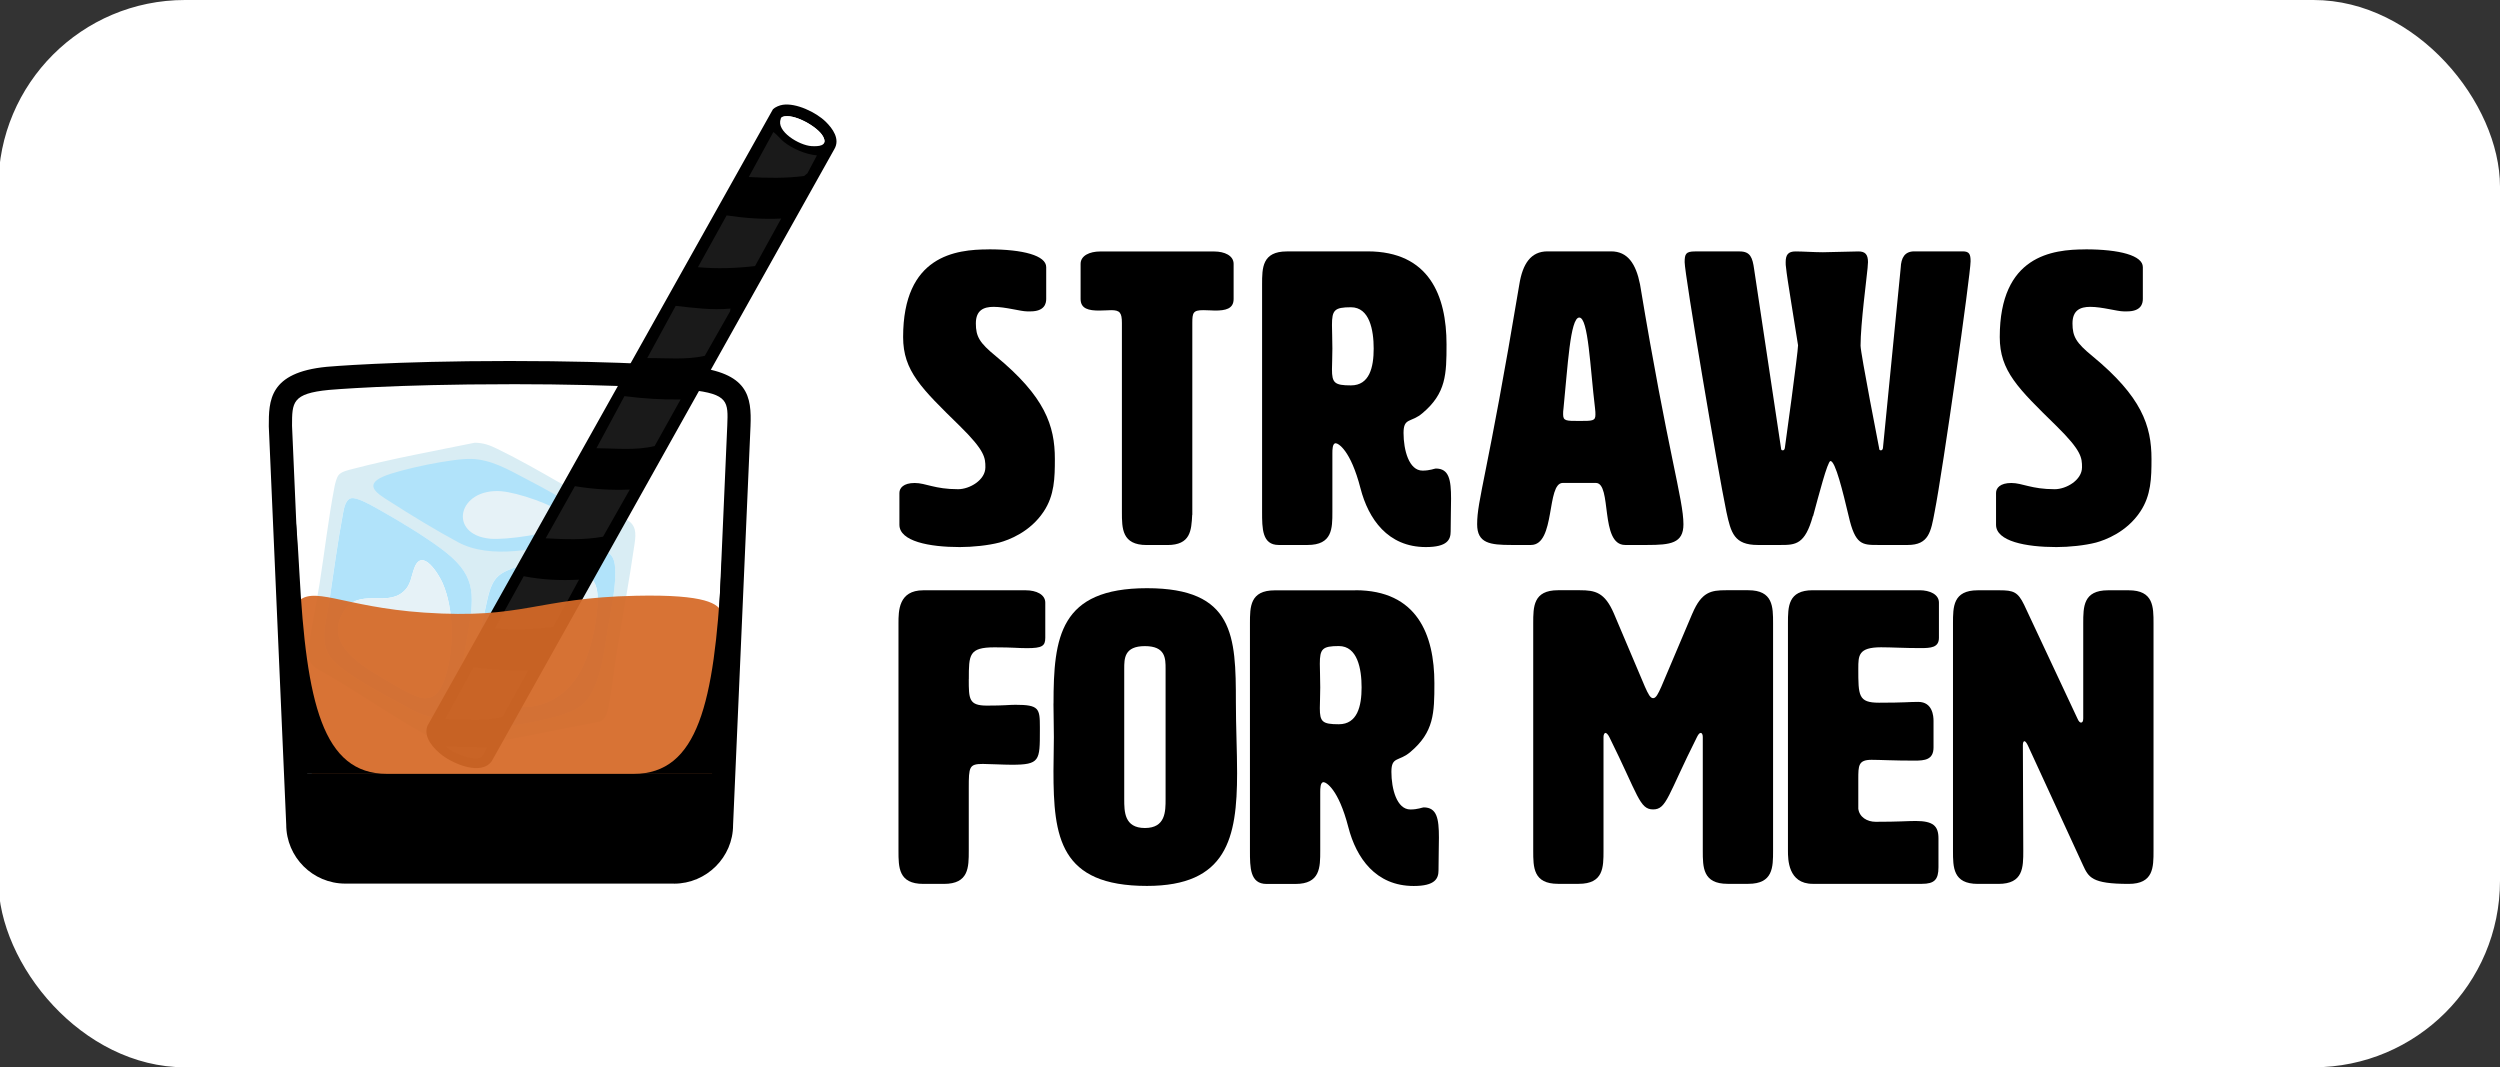
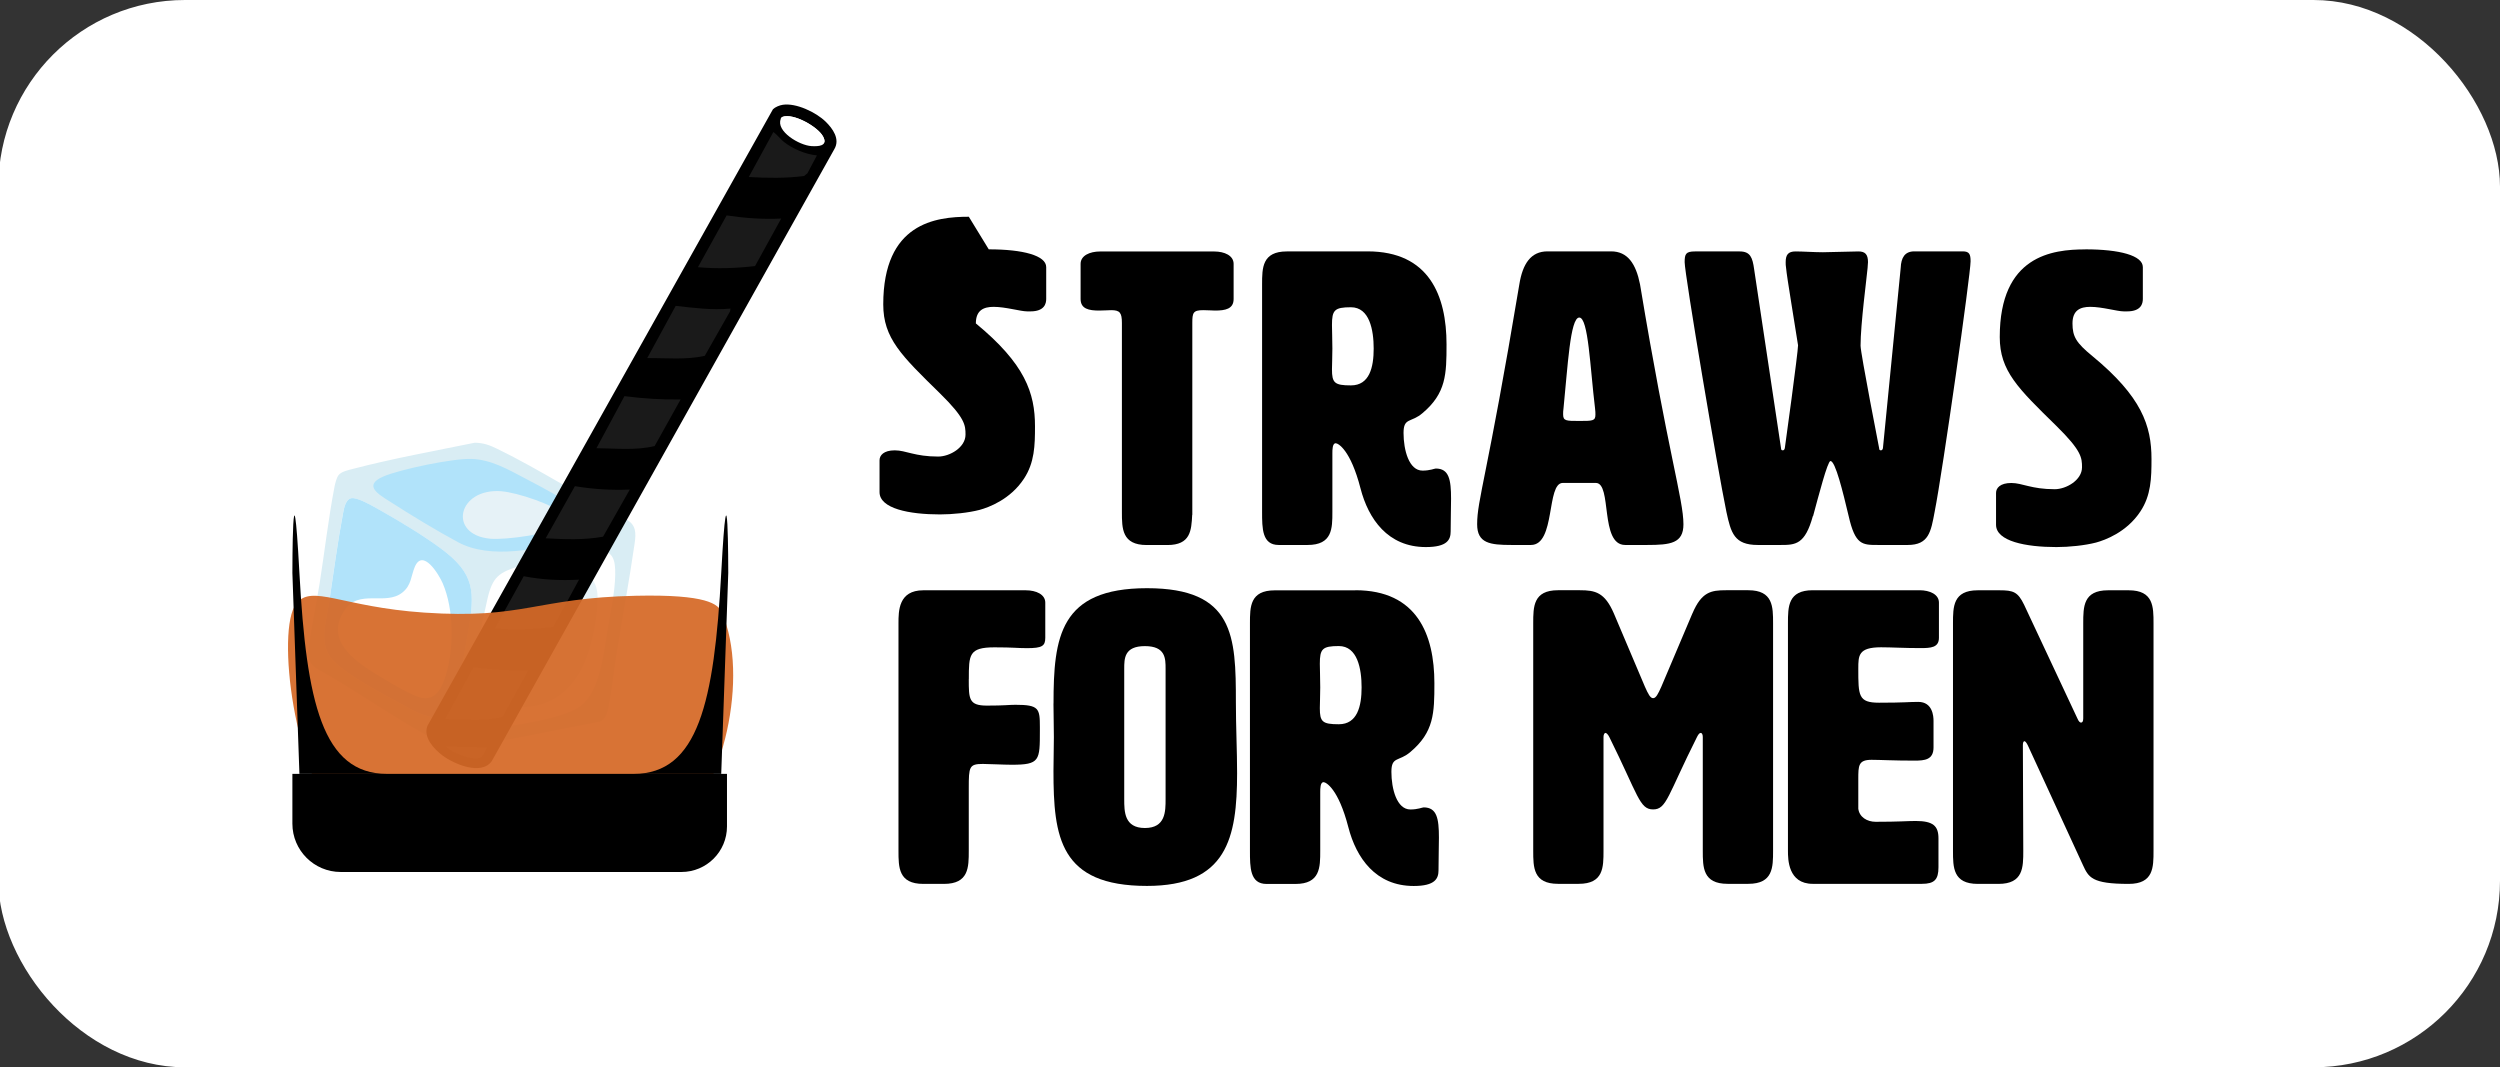
<svg xmlns="http://www.w3.org/2000/svg" id="Layer_1" version="1.1" viewBox="0 0 430.34 183.72">
  <rect x="0" y="0" width="430.34" height="183.72" fill="#333333" stroke="none" />
  <defs>
    <style>
      .st0 {
        fill: #d66927;
        opacity: .93;
      }

      .st1 {
        fill: #d9edf4;
      }

      .st2 {
        fill: #e6f2f7;
      }

      .st3 {
        fill: #fff;
      }

      .st4 {
        fill: #b1e3fa;
      }

      .st5 {
        fill: #1a1a1a;
      }
    </style>
  </defs>
  <rect class="st3" x="-.28" width="430.62" height="183.72" rx="32.12" ry="32.12" />
  <g>
-     <path d="M170.2,42.92c5.91,0,9.89,1.07,9.89,3.06v5.48c0,.78-.28,2.14-2.71,2.14h-.57c-1.14,0-3.7-.78-5.77-.78-1.71,0-3.06.57-3.06,2.85s.64,3.34,3.42,5.62c8.47,6.98,10.18,11.96,10.18,17.72,0,3.27-.07,6.26-1.92,9.04-2.35,3.56-6.05,4.91-7.62,5.34-1.92.5-4.63.78-6.83.78-5.27,0-10.39-1-10.39-3.84v-5.48c0-.85.71-1.71,2.63-1.71s3.42,1.07,7.47,1.07c1.99,0,4.7-1.57,4.7-3.77,0-1.64-.07-2.85-4.41-7.12-6.62-6.48-9.75-9.47-9.75-15.3,0-14.02,9.04-15.09,14.73-15.09Z" />
+     <path d="M170.2,42.92c5.91,0,9.89,1.07,9.89,3.06v5.48c0,.78-.28,2.14-2.71,2.14h-.57c-1.14,0-3.7-.78-5.77-.78-1.71,0-3.06.57-3.06,2.85c8.47,6.98,10.18,11.96,10.18,17.72,0,3.27-.07,6.26-1.92,9.04-2.35,3.56-6.05,4.91-7.62,5.34-1.92.5-4.63.78-6.83.78-5.27,0-10.39-1-10.39-3.84v-5.48c0-.85.71-1.71,2.63-1.71s3.42,1.07,7.47,1.07c1.99,0,4.7-1.57,4.7-3.77,0-1.64-.07-2.85-4.41-7.12-6.62-6.48-9.75-9.47-9.75-15.3,0-14.02,9.04-15.09,14.73-15.09Z" />
    <path d="M205.22,88.62c-.14,2.71-.28,5.2-4.27,5.2h-3.56c-4.27,0-4.27-2.85-4.27-5.69v-32.53c0-1.78-.36-2.21-1.85-2.21-.5,0-1.21.07-2.06.07-1.78,0-3.2-.29-3.2-1.99v-6.05c0-1.42,1.57-2.13,3.35-2.13h19.65c1.78,0,3.34.71,3.34,2.13v6.05c0,1.71-1.42,1.99-3.2,1.99-.5,0-1.14-.07-1.99-.07-1.78,0-1.92.43-1.92,2.21v33.03Z" />
    <path d="M235.4,43.27c10.61,0,13.6,7.62,13.6,16.02,0,5.12-.07,8.4-4.13,11.82-1.99,1.71-3.27.71-3.27,3.42,0,2.92.92,6.48,3.27,6.48,1.28,0,2.06-.36,2.28-.36,2.28,0,2.63,1.92,2.63,5.2,0,1.57-.07,3.49-.07,5.62,0,1.42-.57,2.7-4.27,2.7-6.55,0-9.89-4.84-11.25-10.11-1.71-6.62-3.84-7.76-4.27-7.76-.57,0-.57,1.14-.57,1.71v10.11c0,2.85,0,5.69-4.27,5.69h-4.98c-2.85,0-2.85-2.85-2.85-5.69v-39.15c0-2.85,0-5.69,4.27-5.69h13.88ZM229.28,55.94c0,.93.07,2.56.07,4.06s-.07,2.71-.07,3.56c0,2.35.43,2.78,3.27,2.78,3.2,0,3.91-3.13,3.91-6.33s-.71-7.12-3.91-7.12c-2.85,0-3.27.5-3.27,3.06Z" />
    <path d="M289.78,90.25c0,3.27-2.21,3.56-6.26,3.56h-3.77c-4.41,0-2.21-10.68-5.05-10.68h-5.69c-2.85,0-1.21,10.68-5.48,10.68h-3.35c-3.7,0-5.91-.29-5.91-3.56,0-4.27,1.71-8.04,7.26-41.29.57-3.56,1.99-5.69,4.84-5.69h10.96c2.85,0,4.27,2.13,4.98,5.69,4.84,29.18,7.47,37.01,7.47,41.29ZM269.07,71.32c0,1.14.5,1.14,2.78,1.14s2.78,0,2.78-1.07c0-.28,0-.64-.07-1.14-.85-6.98-1.14-15.59-2.71-15.59s-1.99,8.54-2.71,15.59c-.07.43-.07.78-.07,1.07Z" />
    <path d="M312.06,88.83c-1.35,4.91-2.99,4.98-5.55,4.98h-3.92c-4.06,0-4.63-2.06-5.41-5.69-1.5-7.19-7.19-40.93-7.19-42.99,0-1.42.21-1.85,1.78-1.85h7.69c1.85,0,2.21,1.07,2.49,3.06l4.63,30.82c0,.21.07.36.29.36s.29-.14.36-.36c.07-.36,2.28-16.59,2.28-17.72-.57-3.77-1.92-11.67-2.06-13.31-.07-.36-.07-.71-.07-1,0-1.28.43-1.85,1.71-1.85,1.21,0,3.27.14,4.7.14.64,0,5.48-.14,6.12-.14,1.14,0,1.64.5,1.64,1.85,0,.28-.07.64-.07,1-.14,1.64-1.21,9.61-1.21,13.38,0,1.28,3.2,17.65,3.2,17.65,0,.21.07.36.29.36s.29-.14.36-.36l3.06-31.04c.07-1.78.71-2.85,2.35-2.85h8.33c1.14,0,1.35.5,1.35,1.71,0,2.21-4.77,35.95-6.19,43.14-.64,3.42-1,5.69-4.63,5.69h-5.12c-2.71,0-3.92,0-5.05-4.98-1-4.2-2.28-9.47-3.13-9.47-.5,0-2.06,6.05-2.99,9.47Z" />
    <path d="M358.97,42.92c5.91,0,9.89,1.07,9.89,3.06v5.48c0,.78-.28,2.14-2.71,2.14h-.57c-1.14,0-3.7-.78-5.77-.78-1.71,0-3.06.57-3.06,2.85s.64,3.34,3.42,5.62c8.47,6.98,10.18,11.96,10.18,17.72,0,3.27-.07,6.26-1.92,9.04-2.35,3.56-6.05,4.91-7.62,5.34-1.92.5-4.63.78-6.83.78-5.27,0-10.39-1-10.39-3.84v-5.48c0-.85.71-1.71,2.63-1.71s3.42,1.07,7.47,1.07c1.99,0,4.7-1.57,4.7-3.77,0-1.64-.07-2.85-4.41-7.12-6.62-6.48-9.75-9.47-9.75-15.3,0-14.02,9.04-15.09,14.73-15.09Z" />
  </g>
  <g>
    <path d="M166.76,116.9c0,3.42,0,4.56,3.13,4.56s3.7-.14,4.91-.14c4.06,0,4.2.64,4.2,3.84v.64c0,5.12,0,5.84-4.84,5.84-1.42,0-3.92-.14-4.98-.14-2.35,0-2.42.5-2.42,4.13v10.82c0,2.85,0,5.7-4.27,5.7h-3.56c-4.27,0-4.27-2.85-4.27-5.7v-39.15c0-2.13,0-5.69,4.27-5.69h17.65c1.78,0,3.35.71,3.35,2.13v6.05c0,1.42-.57,1.78-3.13,1.78-1.78,0-2.28-.14-5.62-.14-4.41,0-4.41,1.28-4.41,5.48Z" />
    <path d="M181.35,121.11c0-11.46,1.07-19.86,16.09-19.86s15.3,8.26,15.3,19.58c0,4.27.21,8.47.21,12.24,0,11.25-1.78,19.43-15.52,19.43-15.02,0-16.09-8.4-16.09-19.79,0-1.92.07-3.84.07-5.84s-.07-3.92-.07-5.77ZM193.52,115.13v22.42c0,2.14,0,4.98,3.56,4.98s3.56-2.85,3.56-4.98v-22.42c0-1.78,0-3.91-3.56-3.91s-3.56,2.13-3.56,3.91Z" />
    <path d="M233.31,101.6c10.61,0,13.6,7.62,13.6,16.02,0,5.12-.07,8.4-4.13,11.82-1.99,1.71-3.27.71-3.27,3.42,0,2.92.92,6.48,3.27,6.48,1.28,0,2.06-.36,2.28-.36,2.28,0,2.63,1.92,2.63,5.2,0,1.57-.07,3.49-.07,5.62,0,1.42-.57,2.71-4.27,2.71-6.55,0-9.89-4.84-11.25-10.11-1.71-6.62-3.84-7.76-4.27-7.76-.57,0-.57,1.14-.57,1.71v10.11c0,2.85,0,5.7-4.27,5.7h-4.98c-2.85,0-2.85-2.85-2.85-5.7v-39.15c0-2.85,0-5.69,4.27-5.69h13.88ZM227.19,114.27c0,.93.07,2.56.07,4.06s-.07,2.71-.07,3.56c0,2.35.43,2.78,3.27,2.78,3.2,0,3.92-3.13,3.92-6.34s-.71-7.12-3.92-7.12c-2.85,0-3.27.5-3.27,3.06Z" />
    <path d="M291.33,105.59c1.57-3.7,3.2-3.99,5.77-3.99h3.84c4.27,0,4.27,2.85,4.27,5.69v39.15c0,2.85,0,5.7-4.27,5.7h-3.56c-4.27,0-4.27-2.85-4.27-5.7v-19.57c0-.43-.14-.71-.36-.71s-.43.29-.64.71c-5.05,10.04-5.2,12.46-7.55,12.46s-2.56-2.42-7.54-12.46c-.21-.43-.5-.71-.64-.71-.21,0-.36.29-.36.71v19.57c0,2.85,0,5.7-4.27,5.7h-3.56c-4.27,0-4.27-2.85-4.27-5.7v-39.15c0-2.85,0-5.69,4.27-5.69h3.77c2.63,0,4.27.36,5.84,3.99l5.34,12.6c.57,1.28.93,1.99,1.42,1.99s.85-.71,1.42-1.99l5.34-12.6Z" />
    <path d="M319.87,139.11c.14,1.57,1.57,2.35,2.99,2.35,4.06,0,5.41-.14,6.9-.14,2.99,0,3.92.85,3.92,2.99v4.98c0,2.13-.71,2.85-2.85,2.85h-18.79c-4.27,0-4.27-4.27-4.27-5.7v-39.15c0-2.85,0-5.69,4.27-5.69h18.37c1.78,0,3.35.71,3.35,2.13v6.05c0,1.71-1.42,1.78-3.2,1.78-2.78,0-4.98-.14-6.76-.14-3.92,0-3.92,1.42-3.92,3.7,0,4.63,0,5.84,3.56,5.84,4.41,0,5.12-.14,6.76-.14,2.49,0,2.63,2.49,2.63,3.27v4.56c0,2.13-1.5,2.28-3.27,2.28-3.63,0-5.91-.14-7.4-.14-2.28,0-2.28,1-2.28,3.35v4.98Z" />
    <path d="M358.24,124.38c.21,0,.36-.21.36-.71v-16.37c0-2.85,0-5.69,4.27-5.69h3.56c4.27,0,4.27,2.85,4.27,5.69v39.15c0,2.85,0,5.7-4.27,5.7-6.41,0-6.91-1.14-7.9-3.28l-9.47-20.57c-.21-.43-.43-.71-.57-.71-.21,0-.28.29-.28.71l.07,18.15c0,2.85,0,5.7-4.27,5.7h-3.56c-4.27,0-4.27-2.85-4.27-5.7v-39.15c0-2.85,0-5.69,4.27-5.69h3.77c2.35,0,3.13.28,4.2,2.49l9.18,19.58c.21.5.43.71.64.71Z" />
  </g>
  <g>
    <polygon class="st4" points="62.21 82.7 81.76 77.18 102.86 88.03 102.86 92.78 84.62 97.36 64.88 86.32 62.21 82.7" />
    <path class="st1" d="M81.71,76.21c1.54.02,2.57.41,3.92,1.07,7.45,3.62,14.65,8.38,22.08,12.09,1.82.92,1.79,2.39,1.53,4.19-.91,6.34-2.1,12.69-3.11,19.02-.49,3.05-.79,6.16-1.39,9.2-.19.96-.53,2.13-1.54,2.46-7.46,1.39-14.99,3.11-22.52,4.16-2.48.35-3.32.27-5.57-.91-7.01-3.69-13.81-8.64-20.77-12.5-1.17-.8-1.38-1.97-1.22-3.31.43-3.65,1.31-7.52,1.89-11.19.87-5.54,1.51-11.19,2.57-16.7.11-.57.35-1.53.69-1.99.47-.63,1.67-.87,2.42-1.07,6.91-1.81,14.04-3.09,21.03-4.52ZM81.13,79c-3.12-.12-12.29,1.78-15.18,3.04-3.51,1.54-.75,3.07,1.17,4.3,3.62,2.33,7.98,4.98,11.76,7.01,5.57,2.99,13.85,1.19,19.7-.46,1.34-.38,4.59-1.1,3.48-3.1-1.06-1.91-9.4-6.25-11.7-7.46-2.96-1.55-5.79-3.21-9.22-3.34ZM60.61,85.75c-1.11.08-1.39,1.67-1.56,2.57-.96,5.1-1.65,10.43-2.43,15.58-.47,3.1-1.76,6.76.44,9.48,2,2.47,8.94,6.17,11.95,7.77,2.05,1.09,6.25,3.79,8.07,1.32,1.52-2.08,2.95-10.58,3.45-13.47,1.23-7.14,1.31-10.23-4.76-14.66-3.13-2.29-7.08-4.67-10.48-6.58-1.06-.6-3.55-2.08-4.69-2ZM102.78,94.66c-2.98-.1-10.17,1.78-13.2,2.72-3.69,1.16-4.78,1.85-5.68,5.75-1.33,5.77-2.53,12.21-3.55,18.06-.16.9-.5,2.36-.36,3.21.3,1.86,3.56,1.12,4.9.95,3.69-.46,12.35-1.69,15.13-3.89,3.34-2.65,3.93-9.33,4.6-13.3.5-2.97,1.23-6.18,1.28-9.2.04-2.48-.26-4.21-3.13-4.31Z" />
    <path class="st4" d="M60.61,85.75c1.13-.08,3.63,1.41,4.69,2,3.4,1.91,7.35,4.29,10.48,6.58,6.07,4.44,6,7.53,4.76,14.66-.5,2.89-1.93,11.4-3.45,13.47-1.81,2.47-6.02-.23-8.07-1.32-3.01-1.61-9.95-5.3-11.95-7.77-2.21-2.72-.91-6.38-.44-9.48.77-5.15,1.47-10.48,2.43-15.58.17-.9.45-2.49,1.56-2.57ZM69.28,101.98c-2.94,2.37-7.52-.7-10.01,3.11-3.61,5.51,2.5,9.2,6.58,11.63,1.58.94,5.27,3.22,6.94,3.44,2.36.32,3.34-1.94,3.92-3.81,1.46-4.69,1.46-11.41-.51-15.96-.65-1.5-3.42-6.07-4.8-2.81-.67,1.6-.57,3.15-2.12,4.4Z" />
-     <path class="st4" d="M102.78,94.66c2.87.1,3.17,1.83,3.13,4.31-.05,3.02-.78,6.23-1.28,9.2-.67,3.97-1.26,10.65-4.6,13.3-2.77,2.2-11.44,3.43-15.13,3.89-1.34.17-4.6.91-4.9-.95-.14-.86.2-2.31.36-3.21,1.02-5.85,2.22-12.29,3.55-18.06.9-3.91,1.99-4.6,5.68-5.75,3.03-.95,10.21-2.83,13.2-2.72ZM100.49,98.97c-.93-.1-1.75.48-2.22,1.25-.66,1.11-.51,2.5-.76,3.73-.6,2.9-3.13,6.75-5.83,8.05-2.41,1.16-4.99.06-6.96,2.53-2.32,2.91-.96,6.21,2.63,6.92,5.86,1.16,10.58-1.59,13.04-6.85,1.51-3.23,2.67-8.8,2.45-12.34-.09-1.41-.74-3.12-2.35-3.3ZM92.65,99.77c-3.9-.26-7.64,1.01-5.75,5.71,2.06,5.11,6.56,2.26,8.05-1.43,1.03-2.56.65-4.08-2.3-4.28Z" />
-     <path class="st2" d="M69.28,101.98c1.55-1.25,1.44-2.8,2.12-4.4,1.37-3.26,4.14,1.31,4.8,2.81,1.98,4.55,1.98,11.27.51,15.96-.58,1.87-1.56,4.12-3.92,3.81-1.67-.22-5.36-2.5-6.94-3.44-4.09-2.43-10.19-6.12-6.58-11.63,2.49-3.8,7.07-.73,10.01-3.11Z" />
    <path class="st2" d="M100.49,98.97c1.6.18,2.26,1.88,2.35,3.3.23,3.54-.94,9.11-2.45,12.34-2.46,5.26-7.18,8.01-13.04,6.85-3.59-.71-4.95-4.01-2.63-6.92,1.97-2.47,4.55-1.37,6.96-2.53,2.7-1.3,5.23-5.15,5.83-8.05.25-1.22.1-2.62.76-3.73.46-.78,1.28-1.36,2.22-1.25Z" />
-     <path class="st2" d="M92.65,99.77c2.95.2,3.33,1.73,2.3,4.28-1.49,3.69-5.99,6.54-8.05,1.43-1.89-4.7,1.85-5.97,5.75-5.71Z" />
    <path class="st2" d="M86.36,84.57c2.61.21,9.16,2.3,10.95,4.23.72.78.49,1.1-.31,1.65-2.15,1.47-10,2.53-12.63,2.28-7.35-.69-5.61-8.78,1.99-8.17Z" />
  </g>
  <g>
    <path d="M134.72,18.04c2.32-.36,5.74,1.29,7.38,2.88,1.24,1.2,2.55,3.02,1.52,4.75l-58.96,105.33c-1.77,2.57-6.57.51-8.51-.97-1.46-1.11-3.34-3.11-2.57-5.09l59.47-106.13c.39-.39,1.15-.69,1.68-.77ZM134.72,20.11c-.14.05-.31.21-.32.36.65,2.06,3.35,3.68,5.38,4.12,1.08.23,2.8.61,1.9-1.09-.89-1.68-5.11-4.06-6.96-3.39Z" />
    <path class="st5" d="M117.16,68.76l-4.47,8.02c-3.26.79-6.69.4-10.02.37l4.82-8.96c3.21.41,6.43.63,9.67.57Z" />
    <path class="st5" d="M90.94,115.44l-4.43,7.98c-3.22.83-6.62.38-9.91.39l4.9-8.97c3.13.44,6.28.59,9.44.59Z" />
    <path class="st5" d="M125.74,53.12l-.05.44-4.37,7.69c-3.25.73-6.6.36-9.91.39l4.9-8.99c3.12.35,6.27.77,9.42.47Z" />
    <path class="st5" d="M108.41,84.27l-4.6,8.11c-3.25.6-6.6.46-9.88.28l5.03-8.97c3.12.52,6.29.72,9.45.58Z" />
    <path class="st5" d="M99.67,99.78l-4.44,8.17c-3.34.37-6.7.58-10.04.21l4.96-8.97c3.12.61,6.34.77,9.52.59Z" />
    <path class="st5" d="M134.48,37.61l-4.51,8.19c-3.27.38-6.55.5-9.83.19l4.94-8.91c3.1.47,6.26.7,9.4.54Z" />
    <path class="st5" d="M140.62,26.75l-1.63,3.08-.58.47c-3.16.4-6.35.36-9.52.17l4.23-7.74c.7.48,1.16,1.18,1.83,1.71,1.55,1.21,3.71,2.12,5.67,2.31Z" />
    <path class="st3" d="M134.72,20.11c1.85-.67,6.07,1.7,6.96,3.39.9,1.7-.88,1.71-1.99,1.65-2.11-.12-6.16-2.57-5.29-4.67.01-.15.18-.31.32-.36Z" />
    <path class="st5" d="M83.75,128.64c.16.13-.62,1.51-.83,1.66-1.26.9-5.19-.71-6.21-1.81l7.04.16Z" />
  </g>
  <path class="st0" d="M116.51,142.23c-3.6,3.55-16.44,2.1-29.1,2.13-14.26.03-28.22.22-28.78-2.91-7.86-7.54-11.18-32.99-7.64-37.53,2.68-3.43,7.77.56,22.03,1.53,17.23,1.17,19.12-2.53,36.48-2.9,12.23-.26,14.12,1.44,14.73,2.84,4.89,10.99.11,31.09-7.72,36.85Z" />
  <path d="M50.33,133.21h74.81v9.05c0,4.33-3.51,7.84-7.84,7.84h-58.65c-4.59,0-8.32-3.73-8.32-8.32v-8.57h0Z" />
  <path d="M50.33,98.63s0-22.27,1.21,0,3.98,34.58,15.07,34.58c6.16,0-15.07,0-15.07,0l-1.21-34.58Z" />
  <path d="M125.36,98.63s0-22.27-1.21,0-3.98,34.58-15.07,34.58c-6.16,0,15.07,0,15.07,0l1.21-34.58Z" />
-   <path d="M116.02,152.1h-56.58c-5.61,0-10.17-4.56-10.17-10.17l-3-68.54c0-4.4,0-9.28,9.98-10.25.12-.01,11.18-1,31.48-1s31.36.99,31.47,1c9.6,1.02,10.2,5.06,9.99,10.25l-3,68.63c0,5.52-4.56,10.09-10.17,10.09ZM87.73,66.14c-20.09,0-31,.97-31.11.98-6.35.62-6.35,2.13-6.35,6.18l3,68.54c0,3.49,2.77,6.26,6.17,6.26h56.58c3.4,0,6.17-2.77,6.17-6.17l3-68.72c.16-4.03.22-5.4-6.39-6.1-.08,0-10.99-.98-31.08-.98Z" />
</svg>